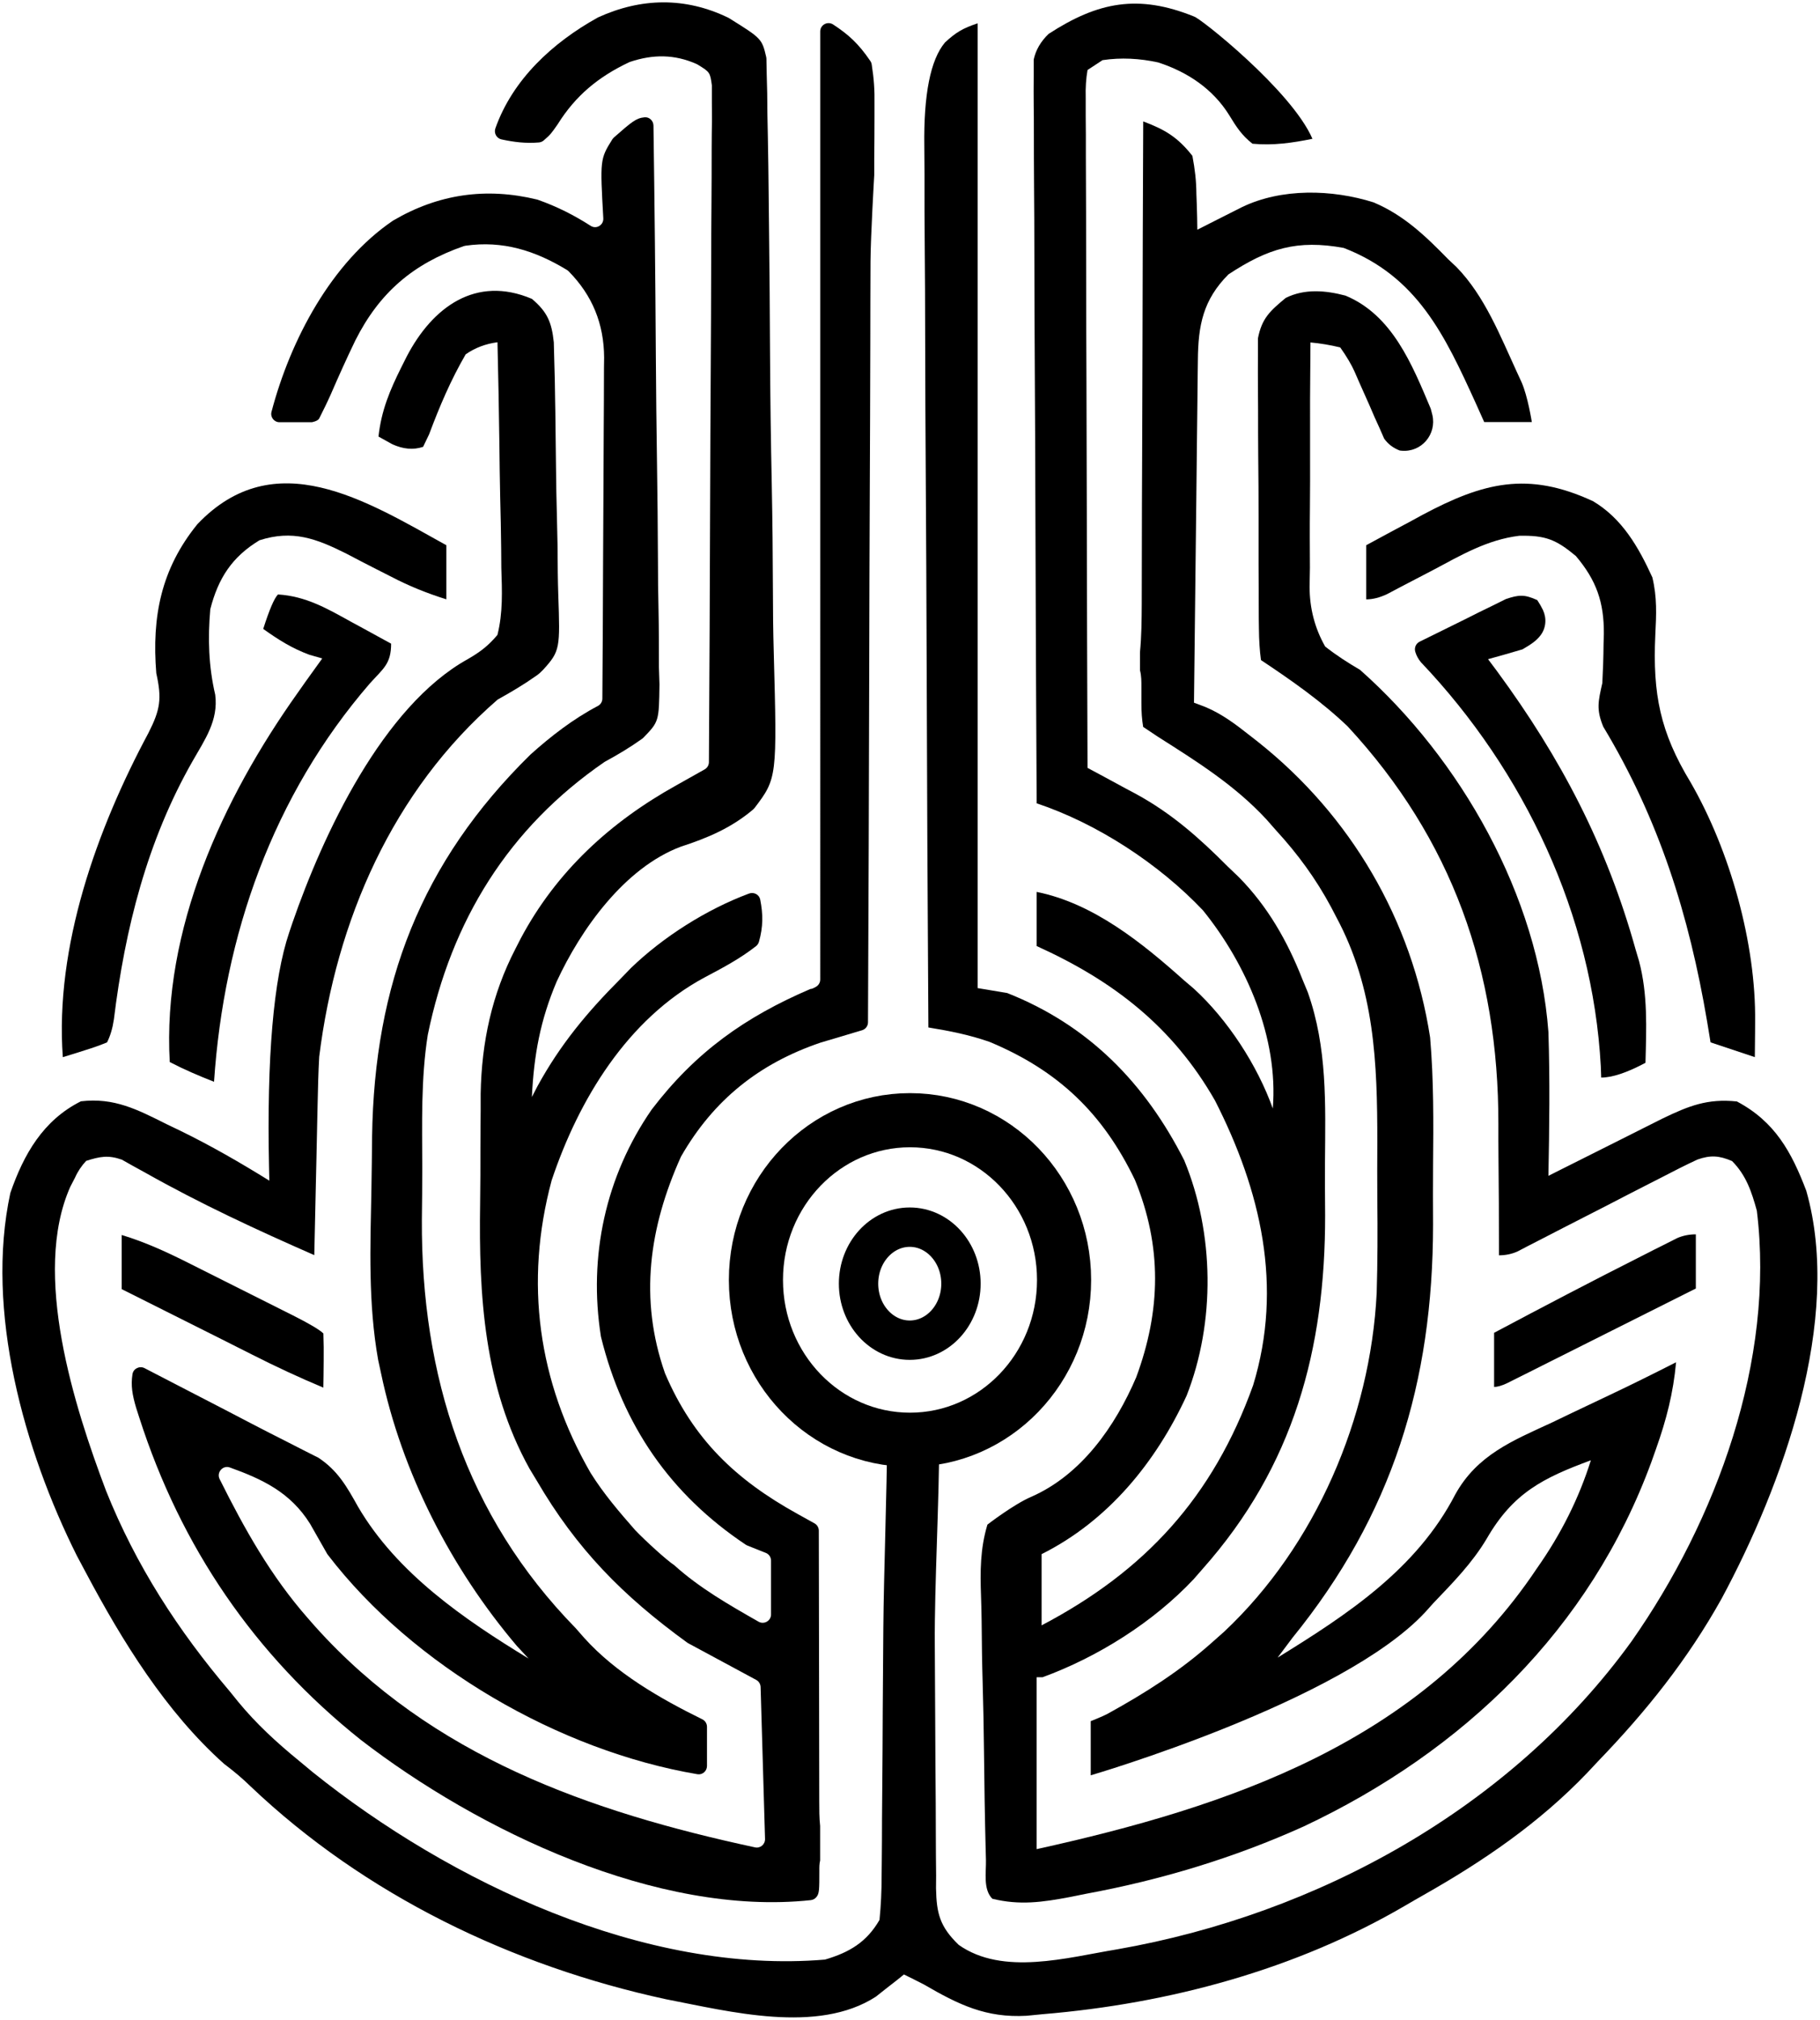
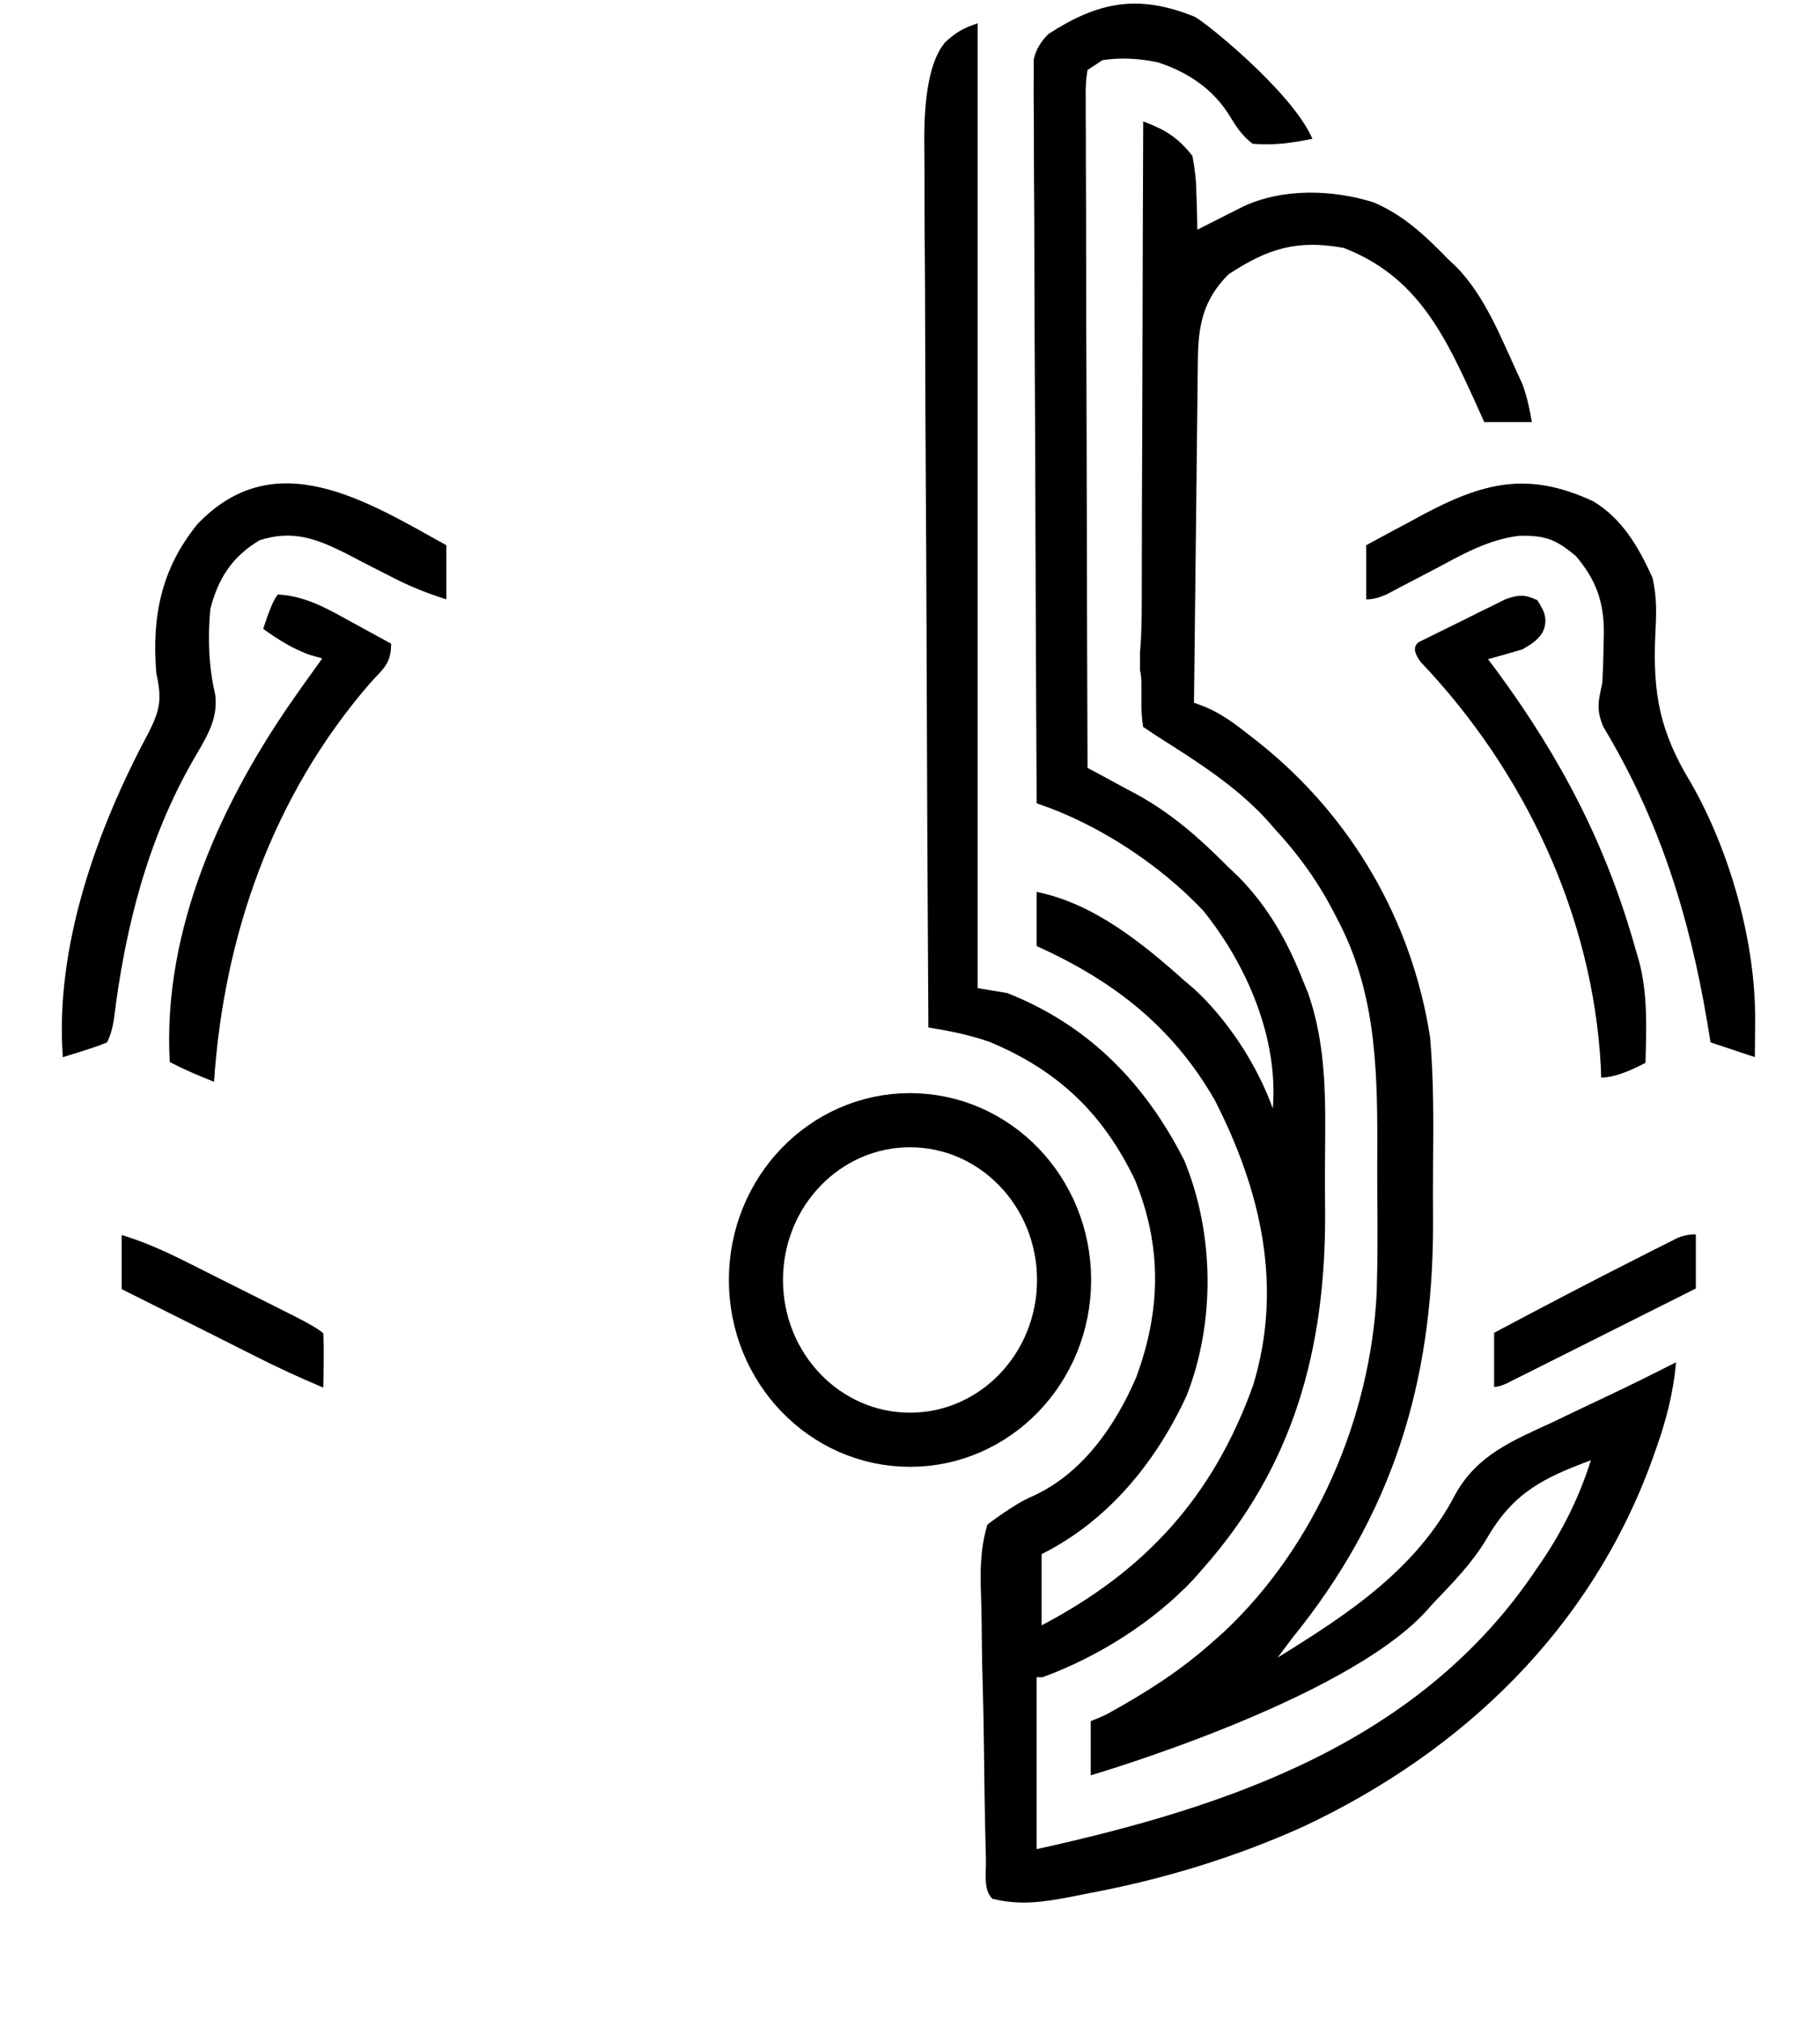
<svg xmlns="http://www.w3.org/2000/svg" id="Layer_2" version="1.1" viewBox="0 0 369.98 410.34">
  <defs>
    <style>
      .st0 {
        stroke-width: 11px;
      }

      .st0, .st1, .st2 {
        fill: none;
        stroke: #000;
        stroke-miterlimit: 10;
      }

      .st1 {
        stroke-width: 8px;
      }

      .st2 {
        stroke-width: 6px;
      }
    </style>
  </defs>
  <g id="Layer_2-2">
    <g>
      <g id="Layer_1-2">
-         <path d="M190.93,292.43s-11.68-.51-10.58-.37c-.06,10.8-.69,27.87-.78,38.67-.04,5.5-.09,11.02-.12,16.52-.02,5.39-.05,10.79-.1,16.19-.02,2.05-.03,4.1-.05,6.15,0,2.95-.02,5.92-.05,8.87,0,.92-.02,1.81-.03,2.71,0,3.03-.13,5.86-.43,8.88-2.61,4.52-6.14,6.61-11.09,8.06-36.6,3.07-76.24-15.72-104.11-38.06-.93-.77-1.82-1.51-2.72-2.26-4.57-3.73-8.74-7.54-12.48-12.09-.55-.69-1.09-1.35-1.63-2.02-10.55-12.41-19.12-25.63-25.19-40.78-6.42-16.96-15.16-44.11-7.28-61.8l.96-1.85c.57-1.28,1.33-2.41,2.27-3.41,2.79-.88,4.44-1.22,7.24-.25.76.42,1.48.84,2.22,1.25.86.47,1.69.94,2.53,1.39,11.17,6.3,22.65,11.62,34.38,16.76.1-4.67.2-9.32.31-13.99.04-1.91.09-3.82.13-5.73.06-2.8.12-5.6.18-8.41.02-.91.04-1.79.06-2.68.07-3.16.14-6.34.32-9.5,3.45-27.63,14.88-54.02,36.28-72.56,2.78-1.54,5.39-3.09,7.97-4.92.46-.33.89-.72,1.28-1.14,3.46-3.8,3.44-4.37,3.07-15.23-.05-1.47-.08-2.93-.1-4.4-.01-3.87-.07-7.73-.18-11.6-.09-3.18-.15-6.38-.18-9.57-.04-3.87-.08-7.74-.14-11.61-.02-.76-.04-1.48-.04-2.22-.02-1.44-.04-2.89-.07-4.33-.04-1.37-.07-2.69-.11-4.02-.03-1.21-.06-2.37-.09-3.54-.43-4.06-1.31-6.15-4.41-8.79h0l-.04-.03c-11.42-4.86-20.23,1.71-25.44,11.69-.37.74-.74,1.45-1.09,2.17-2.35,4.7-4.08,8.82-4.66,14.11l2.83,1.57c2.15.97,4.22,1.2,6.24.52l1.22-2.54c2.12-5.66,4.4-11.03,7.44-16.26,1.9-1.32,4.06-2.14,6.46-2.45.17,6.94.3,13.9.39,20.84.04,3.55.08,7.1.16,10.64.09,3.48.17,6.94.2,10.41.01,1.34.02,2.66.03,3.97.15,4.65.35,9.06-.79,13.6-1.85,2.21-3.56,3.5-6.05,4.93-17.27,9.58-29.41,35.61-35.63,53.59-.22.67-.44,1.31-.66,1.96-3.19,9.44-4.56,25.35-4.09,47.72.02.91.04,1.78.06,2.67-5.92-3.67-11.88-7.11-18.14-10.16-.93-.44-1.81-.87-2.71-1.3-5.98-2.99-10.67-5.45-17.45-4.66-7.68,3.84-11.63,10.77-14.35,18.63-5.17,23.95,2.83,52.34,13.53,73.7.61,1.16,1.22,2.28,1.82,3.41,7.39,13.91,16.27,28.31,28.1,38.86,2.05,1.54,3.84,3.06,5.38,4.57,23.26,22.11,53.21,36.5,84.44,43.25,12.99,2.51,30.84,7.13,42.67-.51.7-.55,1.38-1.1,2.06-1.63.72-.55,1.41-1.1,2.11-1.64.52-.42,1.04-.84,1.55-1.25,1.35.66,2.69,1.33,4.03,2.02,7.06,4.1,12.65,6.85,20.93,6.37,1.1-.11,2.18-.21,3.26-.32,25.67-2.13,51.5-9.06,73.8-22.13,1.22-.72,2.45-1.42,3.68-2.12,12.15-6.88,23.44-14.6,33.15-24.73.77-.82,1.51-1.61,2.26-2.41,9.79-10.14,18.2-20.66,25.09-33,12.36-22.93,24.69-56.71,17.23-82.9-3.01-7.9-6.38-14.05-14.11-18.14-5.98-.62-9.77.9-15.07,3.45-1.1.55-2.18,1.1-3.25,1.63-1.78.9-3.57,1.79-5.35,2.69-1.24.62-2.47,1.24-3.71,1.86-2.87,1.43-5.73,2.87-8.6,4.31-.8.39-1.56.79-2.33,1.17.19-9.75.32-19.48,0-29.23-2.05-27.63-17.79-55.41-38.3-73.57-2.5-1.46-4.8-2.94-7.08-4.73-2.11-3.71-3.17-7.77-3.17-12.18.02-1.29.04-2.57.07-3.83-.02-4.08-.05-8.16,0-12.24.04-3.55.04-7.08.03-10.63-.03-7.64,0-15.27.08-22.9,1.97.18,3.98.51,6.05,1.01,1.3,1.84,2.28,3.49,2.92,4.93.31.72.61,1.41.92,2.11l2.09,4.69c.35.82.7,1.61,1.04,2.41.35.78.7,1.53,1.04,2.29.31.71.61,1.4.92,2.1.78,1.1,1.83,1.9,3.17,2.42.13.02.27.03.39.04,4.03.35,7.15-3.33,6.24-7.27-.09-.39-.2-.81-.33-1.27-3.78-8.95-7.79-19.01-17.32-22.97-4.05-1.07-8.31-1.45-12.15.46-3.18,2.63-4.86,4.12-5.66,8.23v3.64c0,2.11-.02,4.21,0,6.33.02,1.5.03,3.01.03,4.51,0,3.14,0,6.29.03,9.43.05,4.09.07,8.17.07,12.27,0,3.19,0,6.39,0,9.58,0,1.52.02,3.04.02,4.57,0,2.19,0,4.38.02,6.57,0,.69.03,1.34.03,2.01.02,2.42.16,4.57.42,6.44,6.17,4.11,12.23,8.33,17.61,13.46,21.29,22.98,30.68,49.72,30.65,80.79-.01,2.25,0,4.5.02,6.75.06,6.07.1,12.13.1,18.2v1.73c1.34,0,2.6-.26,3.76-.78.72-.37,1.41-.74,2.11-1.1.82-.41,1.61-.83,2.4-1.23,1.75-.91,3.51-1.81,5.26-2.71,2.82-1.44,5.64-2.88,8.47-4.33,2.8-1.45,5.6-2.91,8.43-4.34.91-.46,1.78-.91,2.67-1.36,2.4-1.25,4.79-2.47,7.25-3.61,2.68-.94,4.43-.8,7.03.31,2.86,2.86,3.98,6.23,5.04,10.08,3.74,30.39-8.22,62.89-25.46,87.48-24.5,33.87-63.82,55.46-104.6,62.59-10.12,1.66-23.22,5.43-32.2-.92-3.83-3.71-4.5-6.39-4.6-11.49,0-.86.02-1.7.02-2.54-.03-2.84-.06-5.68-.06-8.53,0-2.03,0-4.06-.02-6.09-.05-5.31-.08-10.63-.1-15.95-.02-5.51-.05-11.03-.09-16.54-.08-11.87.93-29.65.89-41.52" />
        <path d="M242.74,3.37c1.08.15,19.81,15,24.06,24.83-4.12.84-7.97,1.39-12.19,1-2.19-1.72-3.29-3.44-4.72-5.79-3.31-5.33-8.47-8.79-14.46-10.73-3.74-.81-7.51-1.03-11.3-.46l-3.05,2c-.3,1.71-.43,3.58-.37,5.62,0,1.2,0,2.41,0,3.62,0,1.33.02,2.67.03,3.99v4.19c0,3.8.02,7.6.04,11.4.02,3.96.02,7.94.02,11.9,0,7.52.03,15.04.06,22.56.03,8.56.05,17.12.07,25.67.03,17.61.08,35.22.15,52.83,1.1.59,2.2,1.18,3.32,1.78,1.46.79,2.93,1.59,4.39,2.38.72.38,1.44.77,2.18,1.16,7.18,3.91,12.83,8.91,18.55,14.66.76.73,1.52,1.46,2.31,2.21,5.89,5.97,9.89,13.02,12.93,20.76.36.87.72,1.74,1.09,2.63,3.99,11.25,3.59,22.72,3.5,34.51-.02,3.59,0,7.19.03,10.78.03,27.18-6.36,51.02-24.94,71.91-.59.67-1.19,1.36-1.79,2.05-8.19,8.71-19.45,15.8-30.72,19.92h-1.2v34.92c39.08-8.62,78.09-21.7,101.67-57,4.93-6.98,8.59-14.31,11-22-9.74,3.6-15.81,6.63-21.18,15.94-2.95,4.95-6.86,8.92-10.82,13.06-.55.61-1.1,1.23-1.67,1.86-16.95,18.25-68,33.14-68,33.14v-11s2.46-.97,3.38-1.47c7.68-4.23,14.72-8.67,21.29-14.53.82-.73,1.64-1.45,2.48-2.2,18.57-17.45,29.71-43.45,30.98-68.77.19-6.32.2-12.63.13-18.94-.03-3.91-.02-7.82,0-11.73,0-16.13-.54-31.21-8.35-45.73-.34-.66-.69-1.32-1.04-2-3.1-5.77-6.78-10.8-11.21-15.62-.65-.74-1.3-1.49-1.98-2.25-6.42-6.92-14.11-11.73-22.02-16.75-.99-.66-1.98-1.32-3-2-.25-1.45-.37-3.08-.36-4.91v-3.14c0-1.14.02-2.29-.29-3.46v-3.64c.32-3.3.34-6.59.36-9.89.02-3.44.02-6.88.02-10.33,0-6.52.03-13.04.06-19.56.03-7.42.05-14.84.07-22.27.03-15.27.08-30.54.15-45.81,4.42,1.65,7.04,3.22,10,7,.52,2.8.79,5.02.81,7.81.03.69.05,1.39.08,2.1.06,1.7.09,3.39.11,5.09.83-.42,1.67-.85,2.52-1.28,1.09-.55,2.18-1.1,3.29-1.66,1.08-.55,2.16-1.09,3.27-1.65,8.03-3.88,18.28-3.63,26.73-.97,6.15,2.58,10.58,6.84,15.19,11.56.55.52,1.11,1.04,1.68,1.58,5.74,5.88,8.92,14.05,12.32,21.42.3.64.6,1.29.9,1.95,1.28,2.87,2.1,8.13,2.1,8.13h-9.68c-.57-1.27-1.14-2.53-1.72-3.84-6.29-13.81-11.88-25.76-26.84-31.54-9.44-1.72-15.36.06-23.44,5.38-5.16,5.18-6.15,10.37-6.21,17.41,0,.75-.02,1.5-.03,2.28-.03,2.48-.06,4.97-.08,7.45-.02,1.72-.04,3.44-.06,5.17-.06,4.53-.1,9.06-.15,13.6-.05,4.63-.11,9.25-.16,13.88-.11,9.07-.21,18.15-.31,27.22.76.29,1.53.58,2.31.87,3.4,1.43,6.13,3.5,9,5.76.57.45,1.15.9,1.74,1.36,18.85,14.97,31.26,36.16,34.95,60.01.75,8.68.68,17.38.6,26.08-.03,3.98-.02,7.96,0,11.94-.02,32.12-8.28,58.98-28.6,83.98-1.01,1.33-2.01,2.66-3,4,14.14-8.73,28.23-17.93,36.11-33.14,4.45-8.04,11.66-10.93,19.64-14.61,1.33-.64,2.67-1.28,4-1.92,2.56-1.23,5.13-2.45,7.71-3.66,4.55-2.15,9.05-4.39,13.54-6.67-.56,6.23-1.97,11.68-4.06,17.56-.31.87-.62,1.75-.94,2.65-12.46,34-38.26,58.82-70.7,74.09-14.18,6.4-29.01,10.87-44.29,13.69-1.08.22-2.17.43-3.28.66-5.56,1.05-10.19,1.7-15.72.34-1.91-1.91-1.24-5.35-1.3-7.89-.02-.72-.04-1.44-.06-2.18-.17-6.66-.27-13.32-.34-19.99-.05-4.48-.13-8.95-.26-13.43-.13-4.33-.19-8.65-.22-12.98-.02-1.65-.06-3.29-.12-4.94-.18-5.1-.18-9.68,1.3-14.6,0,0,5.33-4.12,8.89-5.64,10.21-4.47,17.1-14.34,21.36-24.3,5.03-13.59,5.27-26.56-.25-40.06-6.52-13.56-15.61-22.25-29.56-28.07-4.12-1.44-8.14-2.23-12.44-2.93-.16-25.29-.29-50.57-.36-75.86-.04-11.74-.09-23.48-.17-35.22-.07-10.23-.11-20.47-.13-30.7,0-5.42-.03-10.84-.08-16.26-.05-5.1-.06-10.2-.05-15.31,0-1.87-.02-3.74-.04-5.61-.15-10.59,1.25-17.64,4.2-21.15,2.29-2.11,3.64-2.89,6.64-3.89v196l6,1c16.58,6.55,28.03,18.31,36,34,6.13,14.85,6.34,32.89.48,47.81-6.25,13.5-15.92,25.41-29.48,32.19v14.47c21.04-11.05,34.82-26.03,43-48.77,6.15-20.11,1.57-39.58-7.75-57.86-8.59-15.01-20.64-24.32-36.25-31.38v-11c11.49,2.3,21.42,10.33,30,18,.63.54,1.27,1.08,1.92,1.63,6.91,6.3,12.95,15.6,16.08,24.37,1.17-14.34-5.31-29.27-14.19-40.25-8.9-9.4-21.46-17.63-33.81-21.75-.12-20.01-.2-40.02-.26-60.03-.03-9.29-.06-18.58-.12-27.87-.05-8.1-.08-16.19-.09-24.29,0-4.29-.02-8.58-.06-12.86-.03-4.04-.04-8.07-.04-12.1,0-1.48,0-2.96-.03-4.45-.02-2.02-.02-4.04,0-6.07v-3.43c.41-1.93,1.42-3.67,3.02-5.21,10.09-6.56,18.27-8.1,29.59-3.53" />
-         <path d="M129.15,310.89c2.08,2.17,6.39,6.1,7.9,7.08,5.15,4.65,11.15,8.07,17.15,11.49,1.13.64,2.54-.17,2.54-1.47v-10.93c0-.69-.41-1.31-1.05-1.57-1.24-.5-2.49-.99-3.77-1.5l-.29-.15c-15.39-10.26-25.02-24.28-29.45-42.21l-.03-.15c-2.56-16.24.95-32.53,10.34-46.08,8.89-11.64,18.93-18.77,32.25-24.48.37,0,.74-.23,1.11-.43.55-.3.89-.87.89-1.49V6.39c0-1.35,1.5-2.15,2.63-1.41,3.13,2.05,5.14,3.87,7.54,7.39.16.22.26.49.3.76.45,2.85.61,5.19.56,8.09,0,.84,0,1.69,0,2.54,0,2.8-.02,5.6-.05,8.4v3.42s-.73,12.32-.76,17.56c-.03,5.48-.03,10.95-.04,16.43-.02,10.37-.06,20.74-.11,31.11-.06,11.81-.08,23.61-.11,35.42-.05,23.86-.14,47.73-.25,71.59,0,.75-.5,1.41-1.22,1.62-.47.14-.94.28-1.42.42-1.15.35-2.31.69-3.5,1.05-1.14.34-2.28.68-3.45,1.02-12.51,4.23-21.8,11.66-28.36,23.06-.04.06-.07.13-.1.19-6.44,14.32-8.5,28.8-3.25,43.85.02.05.04.11.06.16,5.72,13.35,14.35,21.56,26.92,28.51.81.45,1.62.9,2.45,1.36.51.28.73.41.99.55.54.3.88.87.88,1.48.02,9.43.04,18.86.05,28.29,0,4.53,0,9.06.02,13.6,0,4.37.02,8.74.02,13.11,0,1.67,0,3.34.18,5.01v7c-.17.7-.17,1.4-.16,2.11,0,3.89,0,4.61-.61,5.34-.28.34-.69.56-1.13.61-31.16,3.34-67.55-14.11-91.5-32.58-21.58-17.19-36.57-39.2-45-65.43-.21-.66-.42-1.31-.64-1.99-.79-2.66-1.11-4.56-.75-6.86.18-1.13,1.44-1.74,2.45-1.22,2.96,1.53,5.93,3.06,8.89,4.6l3.66,1.89c2.98,1.54,5.96,3.08,8.93,4.64,2.41,1.26,4.82,2.49,7.25,3.71,1.15.59,2.31,1.18,3.5,1.79,1.03.52,2.08,1.05,3.13,1.58,3.94,2.61,5.78,5.89,8.05,9.96,7.93,13.53,21.56,22.85,34.66,30.83-.78-.85-1.57-1.69-2.38-2.56-13.36-15.75-23.38-35.18-27.62-55.44-.19-.88-.38-1.77-.58-2.68-2.04-11.45-1.6-22.98-1.37-34.57.07-3.61.1-7.22.14-10.83.46-30.86,9.87-55.66,32.2-77.58,4.18-3.75,8.71-7.25,13.7-9.87.55-.29.91-.86.91-1.48.07-9.45.12-18.9.15-28.35.02-4.55.04-9.09.07-13.64.03-4.39.05-8.78.06-13.17,0-1.67.02-3.34.03-5.01.02-2.35.02-4.7.02-7.04.01-.69.02-1.37.03-2.08-.04-6.86-2.38-12.63-7.21-17.53-.11-.11-.23-.21-.37-.29-6.47-3.92-13.03-6-20.61-4.91-.12.02-.25.05-.37.09-10.3,3.59-17.12,9.44-22.02,19.16-1.74,3.6-3.38,7.24-4.97,10.91-.74,1.67-1.55,3.3-2.37,4.93-.29.58-1.52.77-1.52.77h-6.55c-1.1,0-1.91-1.04-1.63-2.11,3.87-14.69,12.2-30.36,24.69-38.84l.07-.04c9.14-5.36,18.85-6.78,29.24-4.25l.13.04c3.97,1.4,7.36,3.13,10.77,5.31,1.17.74,2.66-.19,2.55-1.58h0c-.66-11.8-.67-12.01,1.83-15.99.09-.14.21-.28.34-.4,3.67-3.22,4.52-3.93,6.23-4.09.96-.09,1.78.7,1.8,1.67.22,15.47.39,30.95.48,46.42.05,7.45.12,14.9.24,22.35.1,6.5.16,12.99.19,19.49,0,3.44.04,6.88.12,10.31.08,3.84.08,7.68.08,11.53.04,1.13.07,2.27.11,3.44-.1,7.48-.1,7.57-3.28,10.84l-.26.22c-2.43,1.73-4.88,3.2-7.5,4.62l-.12.07c-19.45,13.36-31.16,32.17-35.94,55.46-1.41,8.91-1.14,18.06-1.12,27.06,0,3.48-.04,6.97-.08,10.45-.17,31.77,8.96,60.2,31.25,83,.57.65,1.15,1.31,1.74,1.98,6.44,7.17,15.45,12.34,24.03,16.56.57.28.94.87.94,1.52v7.95c0,1.04-.92,1.85-1.94,1.68-28.06-4.75-57.78-21.93-75.14-44.58l-.15-.22c-1.16-2.02-2.31-4.05-3.46-6.08-4.02-6.43-9.76-9.08-16.31-11.44-1.42-.51-2.75,1-2.07,2.37,5.05,10.12,10.38,19.66,17.94,28.26.47.54.95,1.08,1.43,1.63,23.7,26.45,55.93,37.7,89.47,44.92,1.07.23,2.06-.61,2.03-1.71l-.9-30.86c-.02-.61-.36-1.16-.89-1.45-4.58-2.47-9.16-4.94-13.88-7.48l-.14-.09c-13.13-9.53-22.48-19.01-30.63-32.97-.48-.79-.96-1.58-1.44-2.38-9.28-16.72-10.32-35.18-10.04-53.9.06-3.81.06-7.62.06-11.43,0-2.46.03-4.93.05-7.39v-3.44c.19-10.47,2.27-20.2,7.1-29.51.35-.68.7-1.35,1.05-2.05,7.25-13.62,18.26-23.69,31.65-31.12.64-.36,1.28-.72,1.94-1.09,1.27-.71,2.53-1.42,3.79-2.13.53-.3.87-.86.87-1.47.11-17.96.2-35.93.25-53.9.03-8.49.06-16.98.12-25.49.05-7.4.08-14.8.09-22.2,0-3.92.02-7.84.06-11.76.03-3.69.04-7.37.04-11.07,0-2.01.03-4,.06-6.01,0-1.19,0-2.37-.02-3.6v-3.48c-.36-2.63-.4-2.69-2.87-4.2l-.24-.13c-4.5-1.99-8.85-1.99-13.52-.43l-.24.1c-6.2,2.94-10.84,6.75-14.48,12.59-1.33,1.9-1.45,2.07-2.82,3.26-.27.24-.62.39-.98.42-2.66.23-5.08-.07-7.62-.62-1-.22-1.58-1.28-1.24-2.24,3.52-9.95,11.64-17.42,20.79-22.5l.09-.05c8.77-4,17.71-4.15,26.41.04l.2.11c6.61,4.11,6.7,4.18,7.57,7.91l.04.32.06,3.18c.03,1.28.07,2.55.1,3.87,0,1.41.02,2.83.04,4.24l.09,4.47c.08,4.05.13,8.1.17,12.14.02,2.53.05,5.06.08,7.6.09,7.93.16,15.86.19,23.79.04,9.14.17,18.28.36,27.41.14,7.07.21,14.15.23,21.22,0,4.22.05,8.44.17,12.66.68,25.43.69,25.63-3.92,31.68l-.28.29c-4.42,3.74-9.24,5.78-14.72,7.56-11.41,4.29-20.3,16.77-25.22,27.42-3.33,7.86-4.61,14.87-5.03,23.43.38-.73.76-1.45,1.14-2.2,4.63-8.46,10.08-15,16.86-21.8.71-.73,1.42-1.46,2.14-2.21,6.53-6.3,15.35-11.91,24.01-15.13.98-.36,2.07.21,2.27,1.23.58,2.95.61,5.52-.26,8.57-.1.35-.32.68-.61.9-3.29,2.57-6.75,4.39-10.45,6.35-15.66,8.41-25.57,24.78-31.08,41.22l-.02.08c-5.52,20.61-2.79,40.75,7.94,59.36,2.66,4.24,5.77,7.87,9.06,11.62" />
        <path d="M323.74,101.76c6.01,3.54,9.34,9.37,12.16,15.54.98,4.07.81,7.55.6,11.71-.55,12.02.99,19.75,7.18,29.94,8,13.87,13.31,32.72,13.11,48.69,0,.69,0,1.38-.01,2.09-.01,1.68-.03,3.36-.05,5.04-2.97-.99-5.94-1.98-9-3-.23-1.4-.47-2.82-.7-4.25-3.66-21.6-9.76-41.04-21.11-59.88-1.46-3.53-1.02-5.18-.19-8.87.14-2.66.23-5.28.25-7.94.02-.68.04-1.35.06-2.05.05-6.44-1.52-10.89-5.69-15.82-4.05-3.37-6.2-4.22-11.52-4.11-6.48.79-11.85,3.95-17.54,6.98-2.14,1.12-4.29,2.24-6.43,3.35-.94.5-1.88.99-2.84,1.5-1.53.73-2.96,1.09-4.29,1.09v-11c2.97-1.61,5.95-3.22,8.94-4.81.83-.45,1.66-.9,2.52-1.37,12.32-6.57,21.4-8.88,34.53-2.82h.02Z" />
        <path d="M90.74,110.77v10.99c-3.98-1.25-7.61-2.71-11.3-4.64-.98-.49-1.97-.99-2.96-1.5-2.03-1.03-4.05-2.08-6.06-3.14-6.14-3.07-10.93-4.88-17.67-2.72-5.57,3.37-8.38,7.69-10,14-.52,5.94-.35,11.57,1,17.38.68,5.22-2.11,9.13-4.6,13.49-9.25,16.22-13.74,34.06-16,52.48-.26,1.77-.72,3.33-1.39,4.66-1.38.57-2.9,1.11-4.56,1.62-.83.26-1.66.52-2.5.79-.64.19-1.28.39-1.93.59-1.64-22.48,6.92-46.31,17.4-65.85,2.43-4.78,2.75-6.97,1.6-12.15-.93-11.5.98-21.2,8.36-30.28,15.7-16.48,34.22-4.81,50.61,4.28h0Z" />
        <path d="M56.5,120.77c5.69.35,10,2.86,14.88,5.56.78.42,1.57.85,2.38,1.29,1.92,1.04,3.84,2.09,5.75,3.15,0,4.1-1.58,5.04-4.31,8.06-19.74,22.82-29.68,51.14-31.69,80.94-3.08-1.2-6.06-2.48-9-4-1.53-26.9,10.68-53.47,26-75,.53-.76,1.06-1.51,1.61-2.29,1.12-1.58,2.25-3.14,3.39-4.71-.87-.25-1.74-.5-2.62-.75-3.56-1.32-6.3-3.05-9.38-5.25,1.25-3.92,2.25-6.25,3-7h0Z" />
        <path d="M312.5,121.91c.47.71.86,1.39,1.16,2.02.78,1.67.64,3.62-.46,5.1-.88,1.18-1.97,1.88-3.7,2.89-2.33.69-4.66,1.36-7,2,.61.81,1.22,1.63,1.84,2.46,12.98,17.65,22.25,35.35,28.16,56.54.23.76.45,1.53.69,2.32,1.81,6.81,1.49,13.69,1.31,20.68-3.75,2-6.75,3-9,3-.03-.74-.05-1.48-.08-2.25-1.65-30.69-15.52-59.99-36.56-82.12-.56-.67-.94-1.39-1.16-2.15-.23-.8.13-1.66.88-2.03,3.05-1.52,6.11-3.02,9.17-4.52.97-.49,1.94-.97,2.93-1.47.93-.45,1.87-.91,2.83-1.38.86-.43,1.73-.86,2.6-1.29,2.68-.91,3.81-.96,6.38.2h0Z" />
        <path d="M24.74,250.9c4.95,1.5,9.39,3.57,13.99,5.89.74.37,1.49.74,2.25,1.13,1.56.78,3.12,1.57,4.68,2.35,2.4,1.21,4.8,2.41,7.2,3.61,1.52.76,3.04,1.52,4.56,2.29.72.36,1.44.72,2.18,1.09,3.35,1.69,5.4,2.91,6.14,3.65.07,1.85.08,3.71.06,5.56,0,1.01-.02,2.02-.03,3.07,0,.78-.02,1.56-.04,2.37-4.91-2.06-9.69-4.28-14.44-6.69-1.4-.7-2.79-1.41-4.19-2.11-.71-.36-1.43-.72-2.16-1.09-3.69-1.86-7.39-3.7-11.08-5.55-1.33-.67-2.66-1.33-3.99-2-1.03-.52-2.07-1.03-3.13-1.57-.66-.33-1.32-.66-2-1v-11h0Z" />
        <path d="M344.74,250.77h0v11c-5.68,2.85-11.36,5.7-17.03,8.54-1.93.97-3.87,1.94-5.8,2.91-2.77,1.39-5.54,2.78-8.32,4.17-.87.44-1.74.87-2.64,1.33-.8.4-1.6.8-2.43,1.21-.71.36-1.42.71-2.15,1.08-1.09.51-1.97.76-2.64.76v-11c9.97-5.3,19.97-10.54,30.05-15.62.86-.44,1.72-.87,2.61-1.33l2.42-1.21c.71-.36,1.41-.71,2.14-1.08,1.17-.51,2.43-.76,3.76-.76h.52" />
        <path d="M342.74,250.9h0v.36" />
      </g>
      <path d="M197.33,253.57" />
      <path d="M189.57,246.66" />
    </g>
  </g>
-   <ellipse class="st1" cx="184.94" cy="260.79" rx="10.41" ry="11.48" />
-   <path class="st2" d="M188.33,266.5" />
  <path class="st2" d="M179.33,256.58" />
  <path d="M170.13,242.99" />
-   <path d="M162.36,236.08" />
  <ellipse class="st0" cx="184.99" cy="260.04" rx="31.32" ry="32.46" />
  <path class="st2" d="M161.12,255.92" />
  <path class="st2" d="M152.13,246" />
</svg>